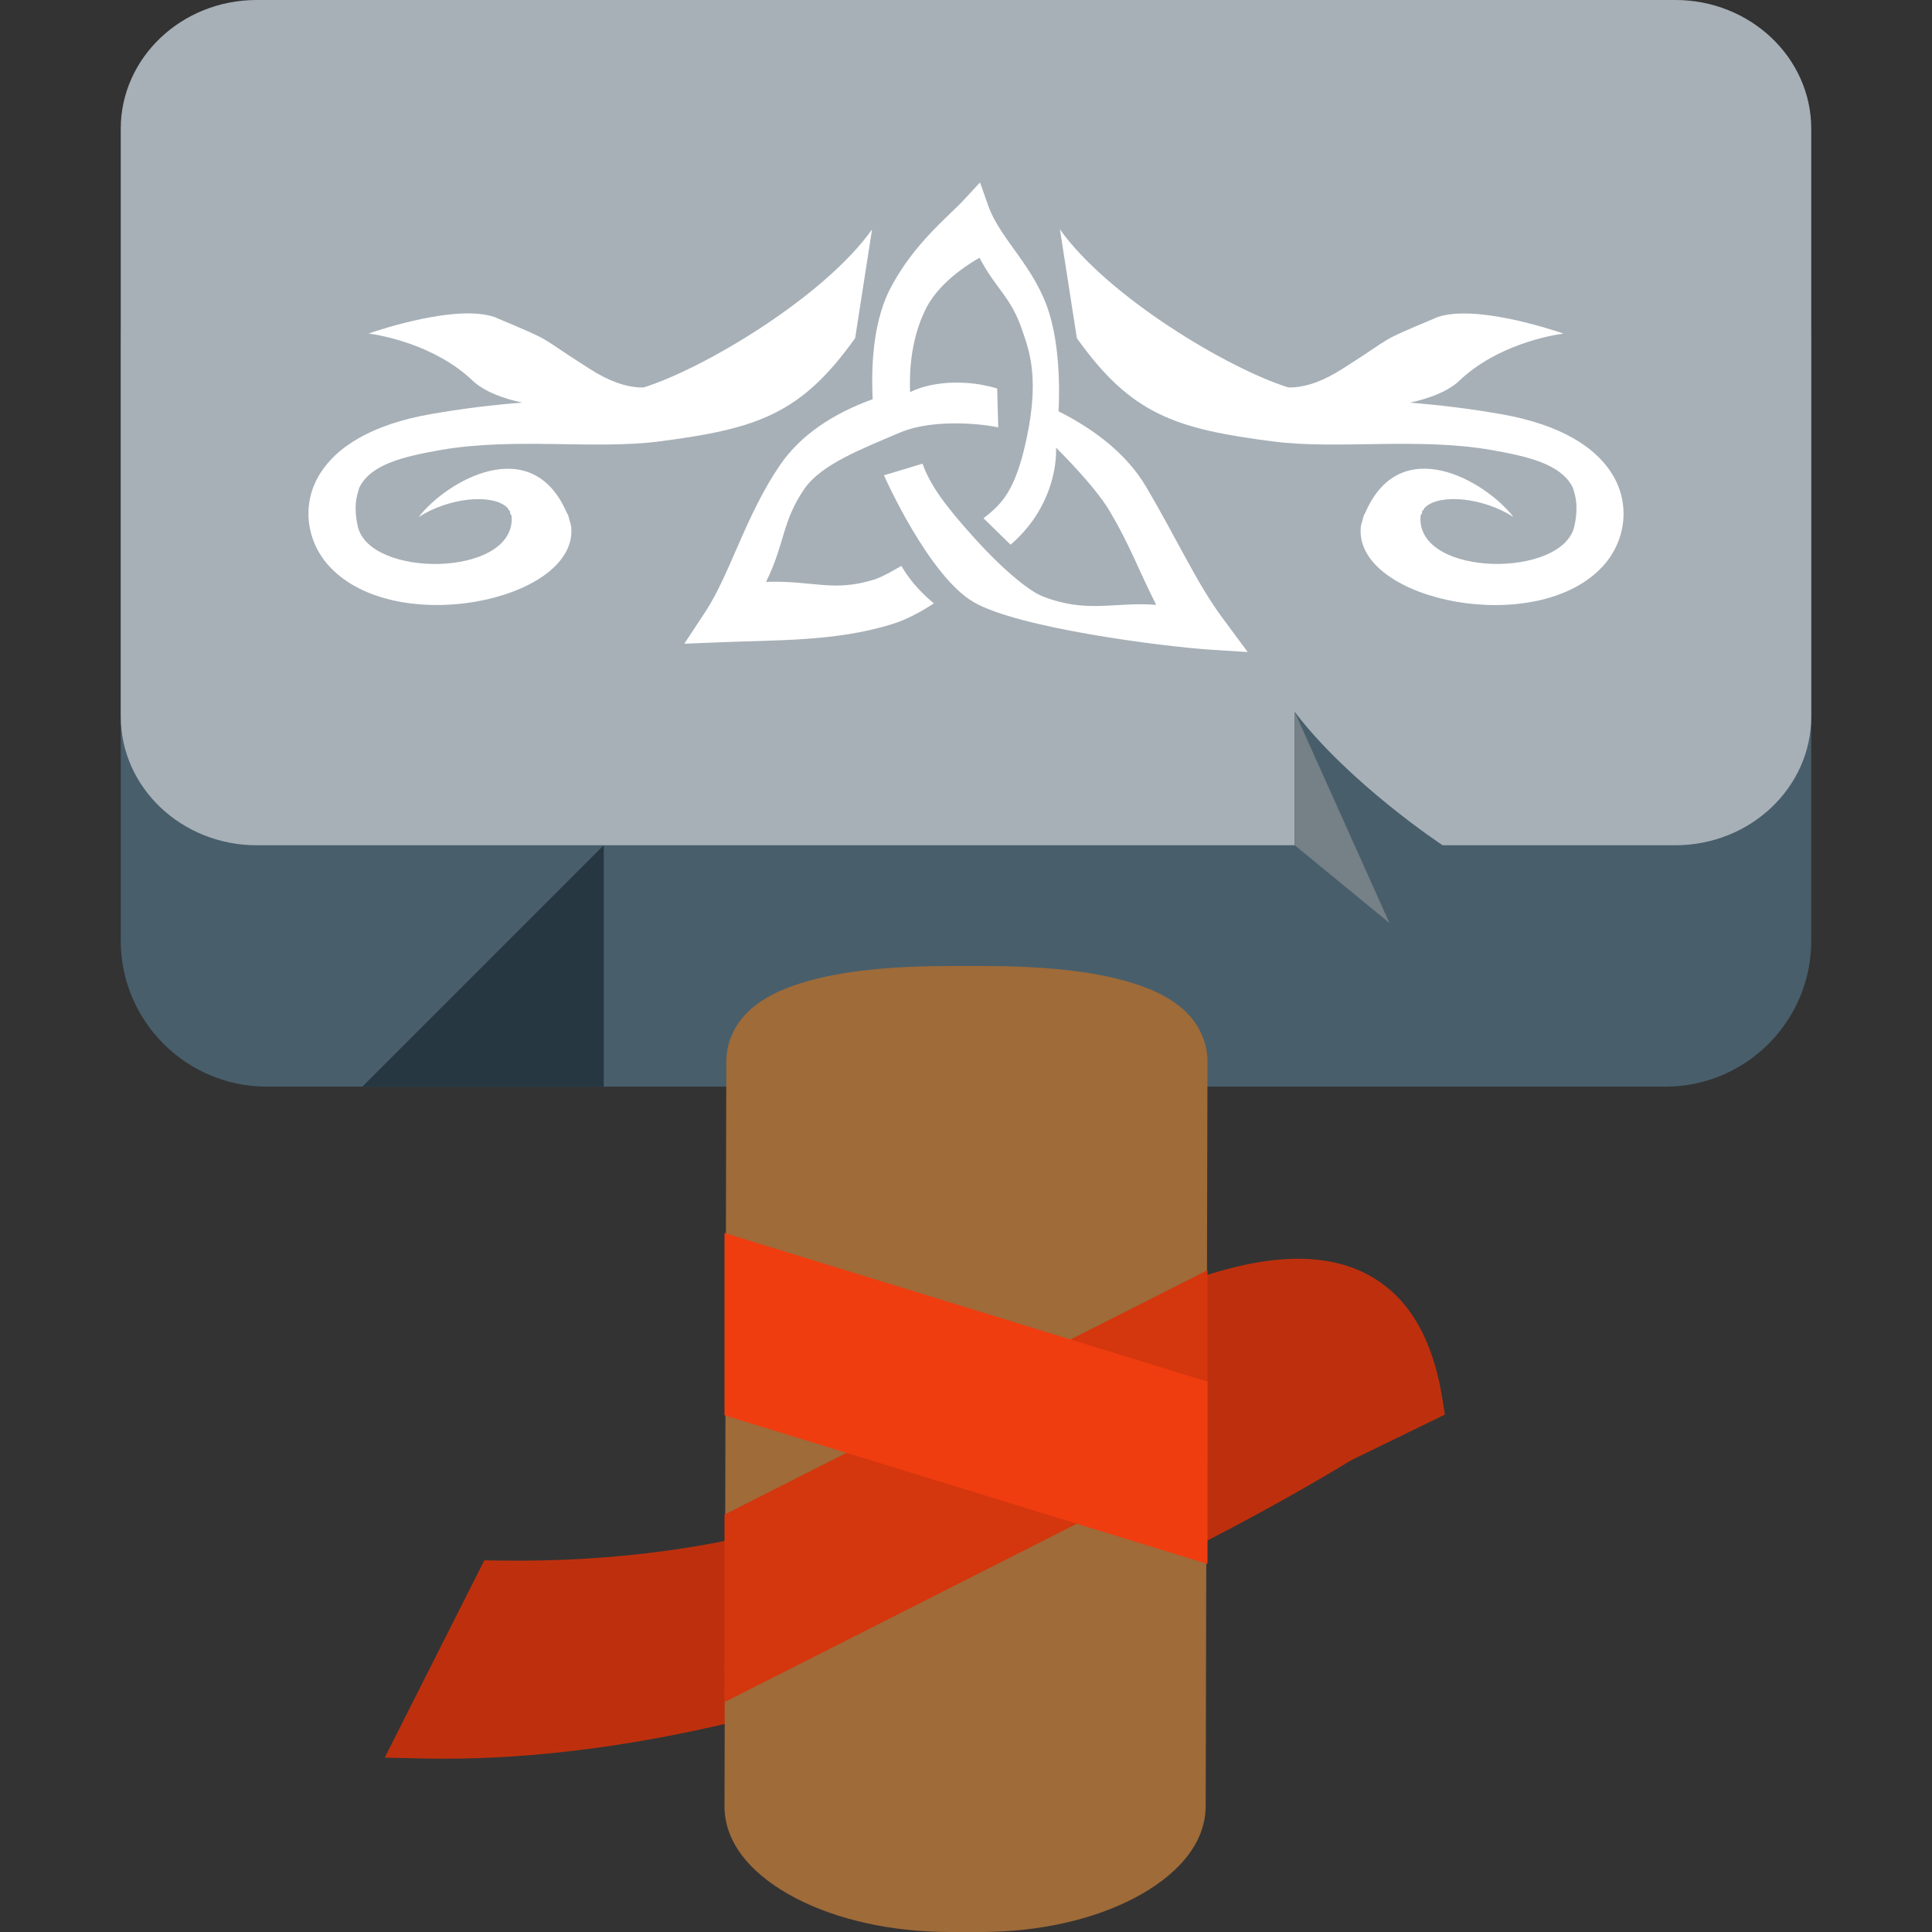
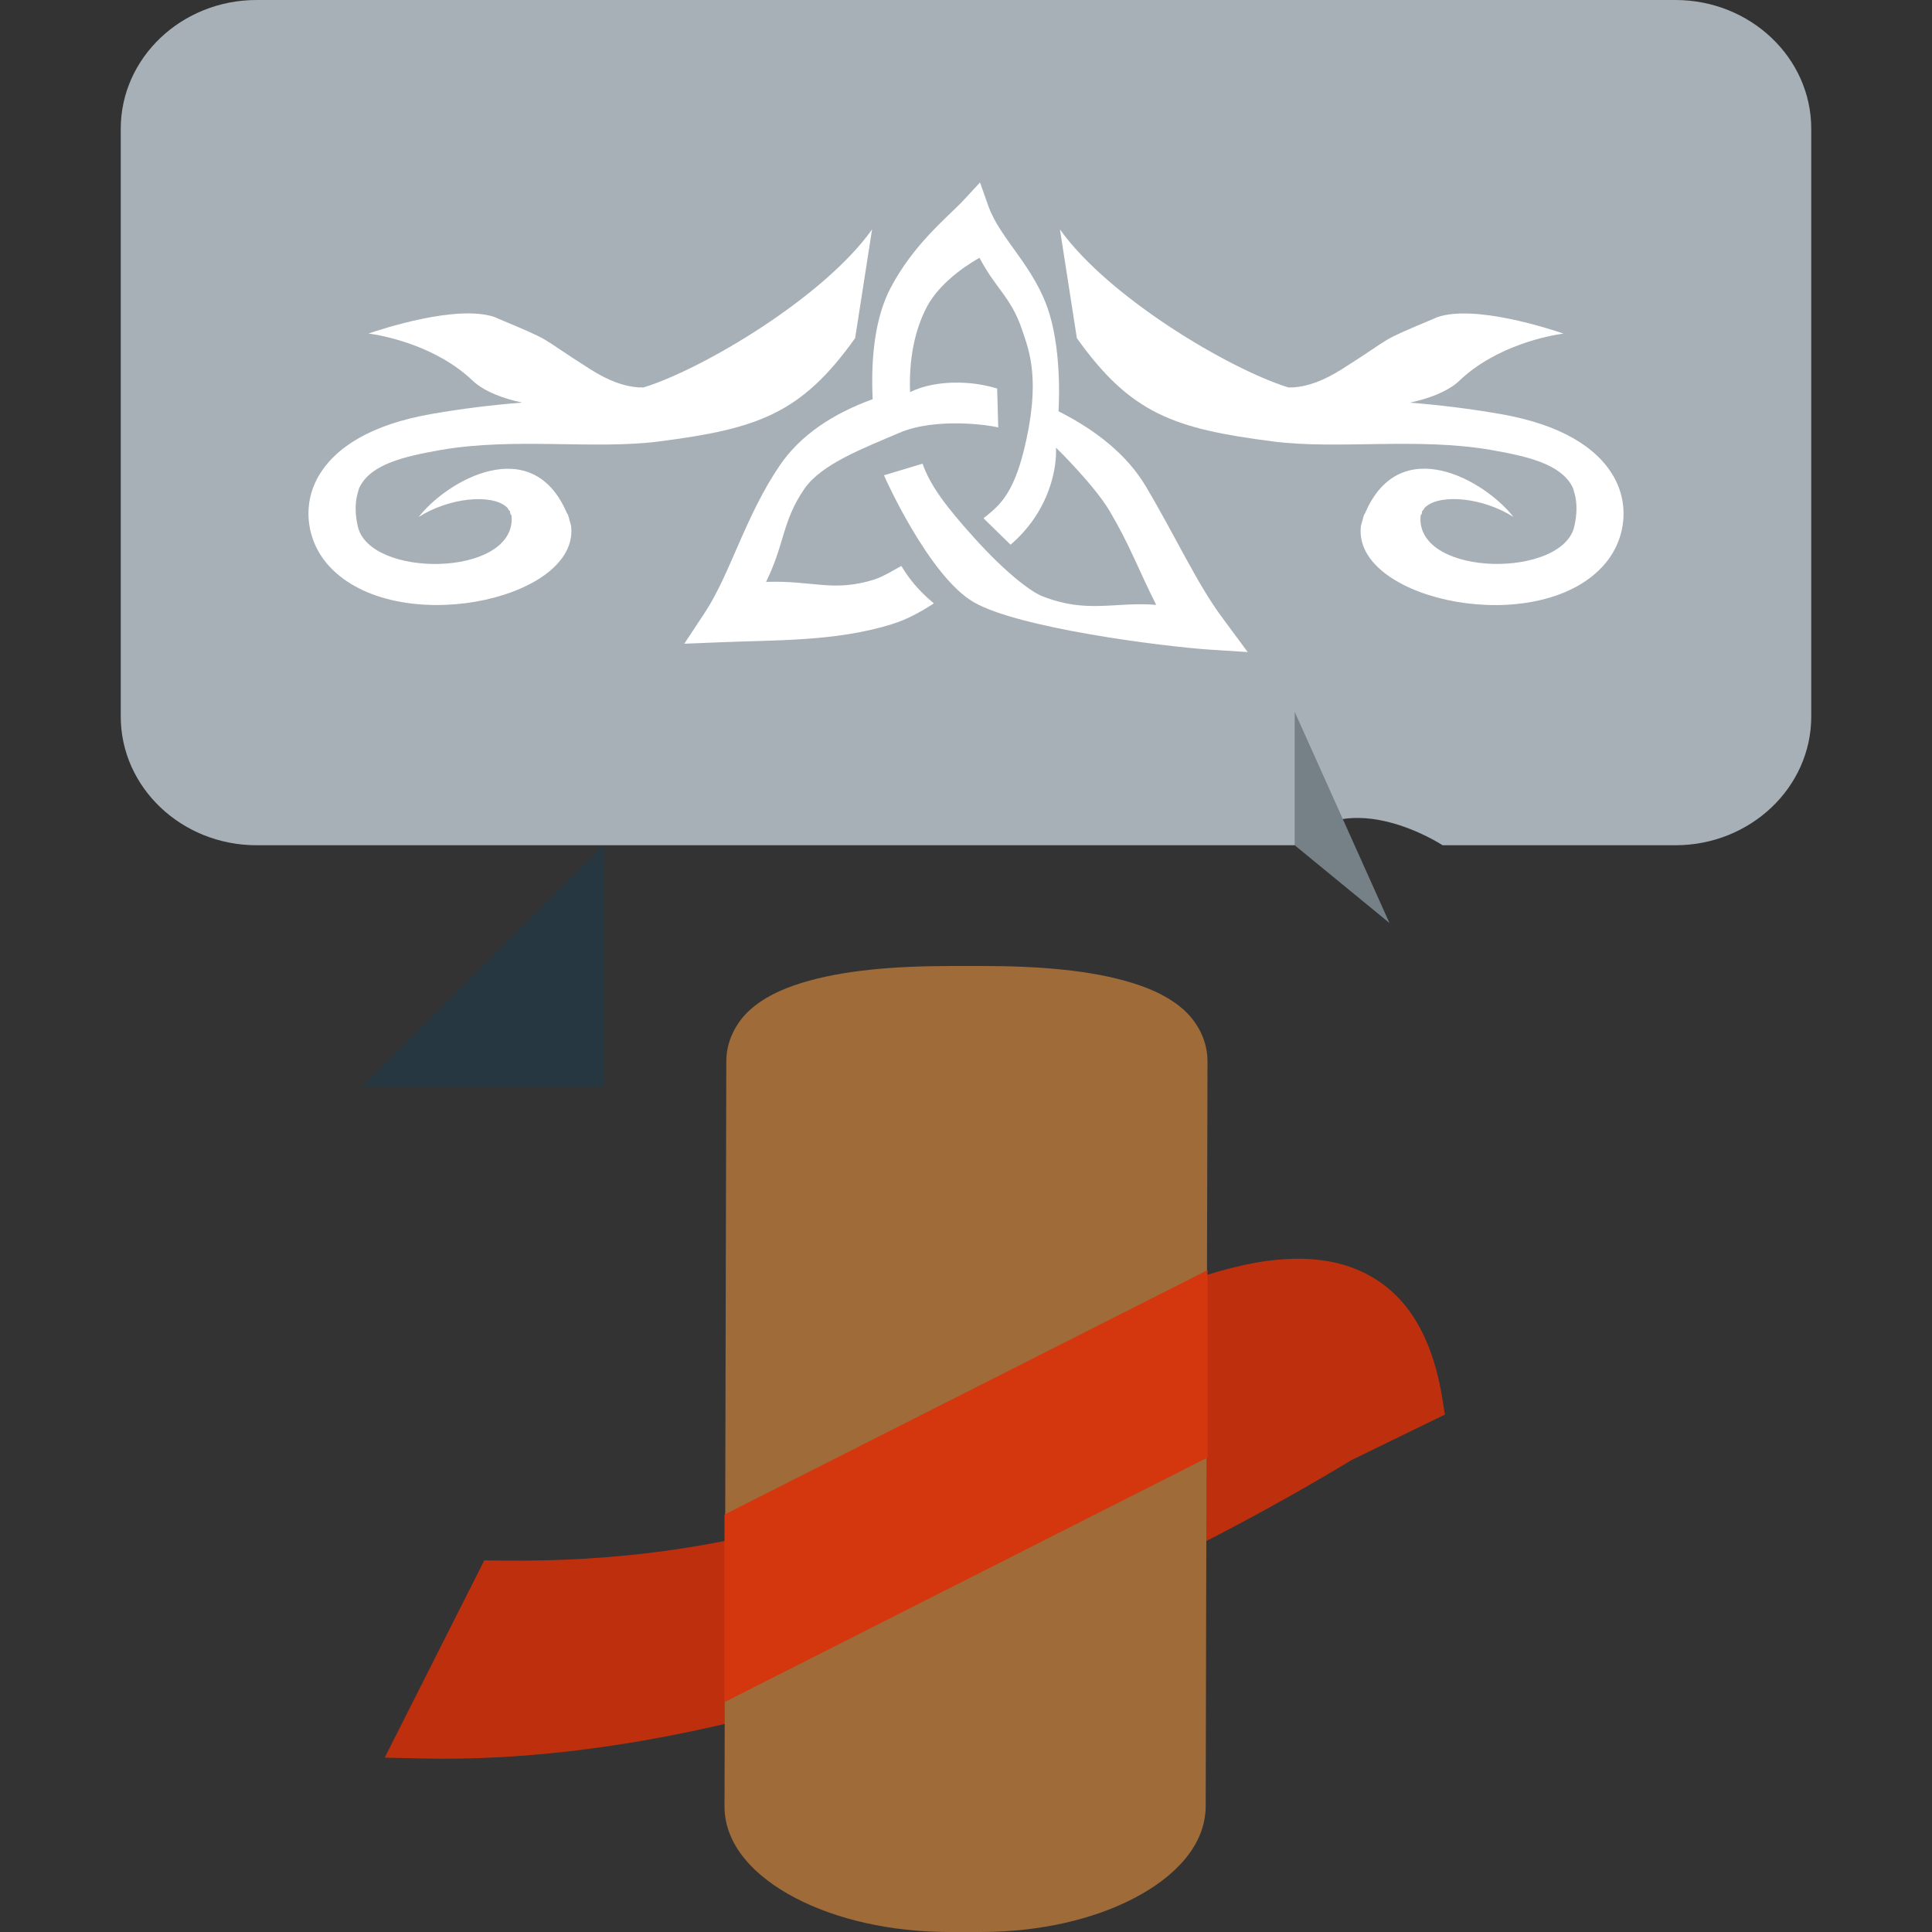
<svg xmlns="http://www.w3.org/2000/svg" width="16" height="16" version="1.1">
  <rect width="100%" height="100%" fill="#333333" stroke="none" />
  <path style="fill:#be300d" d="m 10.708,10.425 c -0.333,0.008 -0.671,0.113 -0.982,0.224 l -0.059,0.021 -0.036,0.052 c 0,0 -0.38,0.551 -1.262,1.111 -0.883,0.561 -2.256,1.119 -4.233,1.091 l -0.125,-0.002 -0.825,1.634 0.309,0.007 c 3.242,0.072 6.652,-1.838 7.699,-2.472 l 0.772,-0.376 -0.022,-0.138 c -0.055,-0.336 -0.162,-0.593 -0.32,-0.781 -0.158,-0.188 -0.367,-0.298 -0.584,-0.343 -0.109,-0.022 -0.219,-0.031 -0.33,-0.028 z" />
-   <path style="fill:#485e6b" d="m 2.209,1.611 c -0.667,0 -1.209,0.542 -1.209,1.209 v 4.97 c 0,0.667 0.542,1.209 1.209,1.209 H 13.791 C 14.458,9 15,8.458 15,7.791 V 2.82 C 15,2.154 14.458,1.611 13.791,1.611 Z" />
  <path style="fill:#9e6b39" d="M 7.88,8 C 7.407,8 6.977,8.035 6.639,8.14 6.47,8.192 6.322,8.262 6.206,8.368 6.091,8.474 6.015,8.626 6.015,8.789 l -0.015,6.169 c -7.6e-4,0.325 0.252,0.586 0.59,0.762 C 6.927,15.895 7.373,16 7.865,16 h 0.255 c 0.492,0 0.937,-0.105 1.274,-0.281 0.337,-0.176 0.59,-0.437 0.591,-0.761 l 0.015,-6.17 c 0,-0.162 -0.076,-0.314 -0.191,-0.42 C 9.693,8.262 9.545,8.192 9.376,8.14 9.038,8.035 8.608,8 8.135,8 Z" />
  <path style="fill:#d4360e" d="M 10,10.519 6,12.543 v 0.115 1.438 l 4,-2.025 z" />
-   <path style="fill:#a7b0b7" d="M 2.125,0 C 1.505,0 1,0.478 1,1.066 V 5.934 C 1,6.522 1.505,7 2.125,7 H 10.722 V 5.895 C 11.175,6.491 11.947,7 11.947,7 h 1.928 C 14.495,7 15,6.522 15,5.934 V 1.066 C 15,0.478 14.495,0 13.875,0 Z" />
+   <path style="fill:#a7b0b7" d="M 2.125,0 C 1.505,0 1,0.478 1,1.066 V 5.934 C 1,6.522 1.505,7 2.125,7 H 10.722 C 11.175,6.491 11.947,7 11.947,7 h 1.928 C 14.495,7 15,6.522 15,5.934 V 1.066 C 15,0.478 14.495,0 13.875,0 Z" />
  <path style="fill:#263742" d="m 3,9 2,-2 v 2 z" />
  <path style="fill:#ffffff" d="M 7.222,1.9 C 6.823,2.461 5.826,3.054 5.332,3.208 c -0.009,0.003 -0.021,-0.002 -0.029,4.278e-4 -0.002,-1.124e-4 -0.008,2.629e-4 -0.01,1.342e-4 C 5.169,3.201 5.039,3.154 4.884,3.055 4.429,2.767 4.614,2.844 4.117,2.635 c -0.005,-0.002 -0.015,-0.007 -0.02,-0.009 -0.312,-0.107 -0.936,0.099 -1.045,0.136 0.106,0.014 0.552,0.094 0.863,0.391 0.002,0.002 0.008,0.007 0.01,0.009 0.002,0.002 0.008,0.007 0.01,0.009 0.091,0.075 0.23,0.129 0.39,0.163 -0.241,0.019 -0.492,0.049 -0.755,0.095 -0.491,0.086 -0.794,0.273 -0.934,0.518 -0.14,0.245 -0.094,0.546 0.095,0.747 0.546,0.585 2.007,0.285 2.001,-0.299 -3.174e-4,-0.01 -0.001,-0.027 -0.002,-0.037 -0.002,-0.013 -0.009,-0.034 -0.013,-0.047 -0.003,-0.013 -0.008,-0.033 -0.013,-0.047 -0.002,-0.005 -0.009,-0.013 -0.011,-0.019 C 4.404,3.576 3.701,3.98 3.467,4.282 3.719,4.12 4.07,4.089 4.193,4.197 c 0.002,0.002 0.008,0.007 0.01,0.009 0.003,0.004 0.008,0.015 0.011,0.019 7.778e-4,0.001 0.01,0.008 0.01,0.009 7e-4,0.001 -7.47e-5,0.008 5.444e-4,0.009 5.833e-4,0.001 2.72e-5,0.008 5.444e-4,0.009 0.001,0.004 0.01,0.014 0.011,0.019 2.886e-4,0.002 3.465e-4,0.008 5.445e-4,0.009 1.73e-4,0.002 4.666e-4,0.008 5.444e-4,0.009 5.84e-5,0.002 5.445e-4,0.008 5.445e-4,0.009 3.889e-4,0.482 -1.173,0.489 -1.274,0.064 -0.024,-0.103 -0.023,-0.192 -0.006,-0.262 0.002,-0.007 0.006,-0.021 0.008,-0.028 0.002,-0.007 0.005,-0.022 0.008,-0.028 0.002,-0.004 0.006,-0.015 0.009,-0.019 C 3.082,3.842 3.348,3.78 3.647,3.727 4.261,3.62 4.917,3.725 5.457,3.656 6.274,3.551 6.635,3.428 7.082,2.8 Z" />
  <path style="fill:#ffffff" d="M 8.116,1.511 7.98,1.658 C 7.86,1.788 7.568,2.015 7.373,2.389 7.251,2.625 7.21,2.947 7.227,3.306 6.898,3.425 6.63,3.603 6.46,3.851 6.175,4.267 6.047,4.754 5.84,5.069 l -0.173,0.262 0.275,-0.011 C 6.41,5.299 6.916,5.316 7.387,5.169 7.509,5.131 7.621,5.07 7.734,4.997 7.6,4.887 7.516,4.775 7.465,4.687 7.464,4.685 7.321,4.774 7.242,4.799 6.897,4.907 6.732,4.805 6.344,4.819 6.501,4.501 6.475,4.321 6.661,4.049 6.803,3.843 7.144,3.715 7.449,3.584 7.755,3.453 8.21,3.523 8.267,3.54 L 8.258,3.217 C 8.182,3.195 8.096,3.177 8.001,3.171 7.716,3.153 7.556,3.238 7.537,3.248 7.526,2.97 7.577,2.731 7.674,2.545 7.794,2.313 8.077,2.154 8.112,2.135 c 0.136,0.26 0.261,0.324 0.353,0.598 0.056,0.166 0.16,0.415 0.012,1.005 -0.092,0.368 -0.211,0.457 -0.332,0.554 l 0.224,0.219 C 8.442,4.449 8.524,4.361 8.591,4.253 8.758,3.981 8.747,3.736 8.745,3.707 c 0,0 0.316,0.308 0.445,0.526 0.168,0.284 0.23,0.468 0.385,0.776 C 9.229,4.982 9.004,5.084 8.633,4.938 8.533,4.899 8.324,4.737 8.076,4.463 7.827,4.188 7.704,4.019 7.64,3.84 L 7.321,3.936 C 7.324,3.948 7.693,4.772 8.064,4.987 8.434,5.202 9.632,5.354 10.019,5.38 L 10.333,5.4 10.128,5.123 C 9.912,4.834 9.747,4.463 9.49,4.029 9.336,3.77 9.083,3.566 8.766,3.406 c 0,0 0.033,-0.459 -0.077,-0.814 C 8.571,2.21 8.285,1.983 8.187,1.711 Z" />
-   <path style="fill:#ef3d10" d="m 6,10.211 v 0.262 1.248 l 4,1.231 v -1.51 z" />
  <path style="fill:#758087" d="M 10.722,5.895 11.507,7.644 10.722,7 Z" />
  <path style="fill:#ffffff" d="m 8.778,1.9 c 0.4,0.561 1.396,1.154 1.89,1.308 0.009,0.003 0.021,-0.002 0.029,4.278e-4 0.002,-1.124e-4 0.008,2.629e-4 0.01,1.342e-4 0.125,-0.008 0.254,-0.055 0.409,-0.153 0.455,-0.288 0.27,-0.211 0.767,-0.42 0.005,-0.002 0.015,-0.007 0.02,-0.009 0.312,-0.107 0.936,0.099 1.045,0.136 -0.106,0.014 -0.552,0.094 -0.863,0.391 -0.002,0.002 -0.008,0.007 -0.01,0.009 -0.002,0.002 -0.008,0.007 -0.01,0.009 -0.091,0.075 -0.23,0.129 -0.39,0.163 0.241,0.019 0.492,0.049 0.755,0.095 0.491,0.086 0.794,0.273 0.934,0.518 0.14,0.245 0.094,0.546 -0.095,0.747 -0.546,0.585 -2.007,0.285 -2.001,-0.299 3.18e-4,-0.01 0.001,-0.027 0.002,-0.037 0.002,-0.013 0.009,-0.034 0.013,-0.047 0.003,-0.013 0.008,-0.033 0.013,-0.047 0.002,-0.005 0.009,-0.013 0.011,-0.019 0.29,-0.671 0.992,-0.266 1.227,0.036 -0.252,-0.162 -0.603,-0.193 -0.726,-0.085 -0.002,0.002 -0.008,0.007 -0.01,0.009 -0.003,0.004 -0.008,0.015 -0.011,0.019 -7.78e-4,0.001 -0.01,0.008 -0.01,0.009 -7e-4,0.001 7.5e-5,0.008 -5.45e-4,0.009 -5.83e-4,0.001 -2.7e-5,0.008 -5.44e-4,0.009 -0.002,0.004 -0.01,0.014 -0.011,0.019 -2.88e-4,0.002 -3.46e-4,0.008 -5.44e-4,0.009 -1.73e-4,0.002 -4.67e-4,0.008 -5.45e-4,0.009 -5.8e-5,0.002 -5.44e-4,0.008 -5.44e-4,0.009 -3.89e-4,0.482 1.173,0.489 1.274,0.064 0.024,-0.103 0.023,-0.192 0.006,-0.262 -0.002,-0.007 -0.006,-0.021 -0.008,-0.028 -0.002,-0.007 -0.005,-0.022 -0.008,-0.028 -0.002,-0.004 -0.006,-0.015 -0.009,-0.019 C 12.918,3.842 12.652,3.78 12.353,3.727 11.739,3.62 11.083,3.725 10.543,3.656 9.726,3.551 9.365,3.428 8.918,2.8 Z" />
</svg>